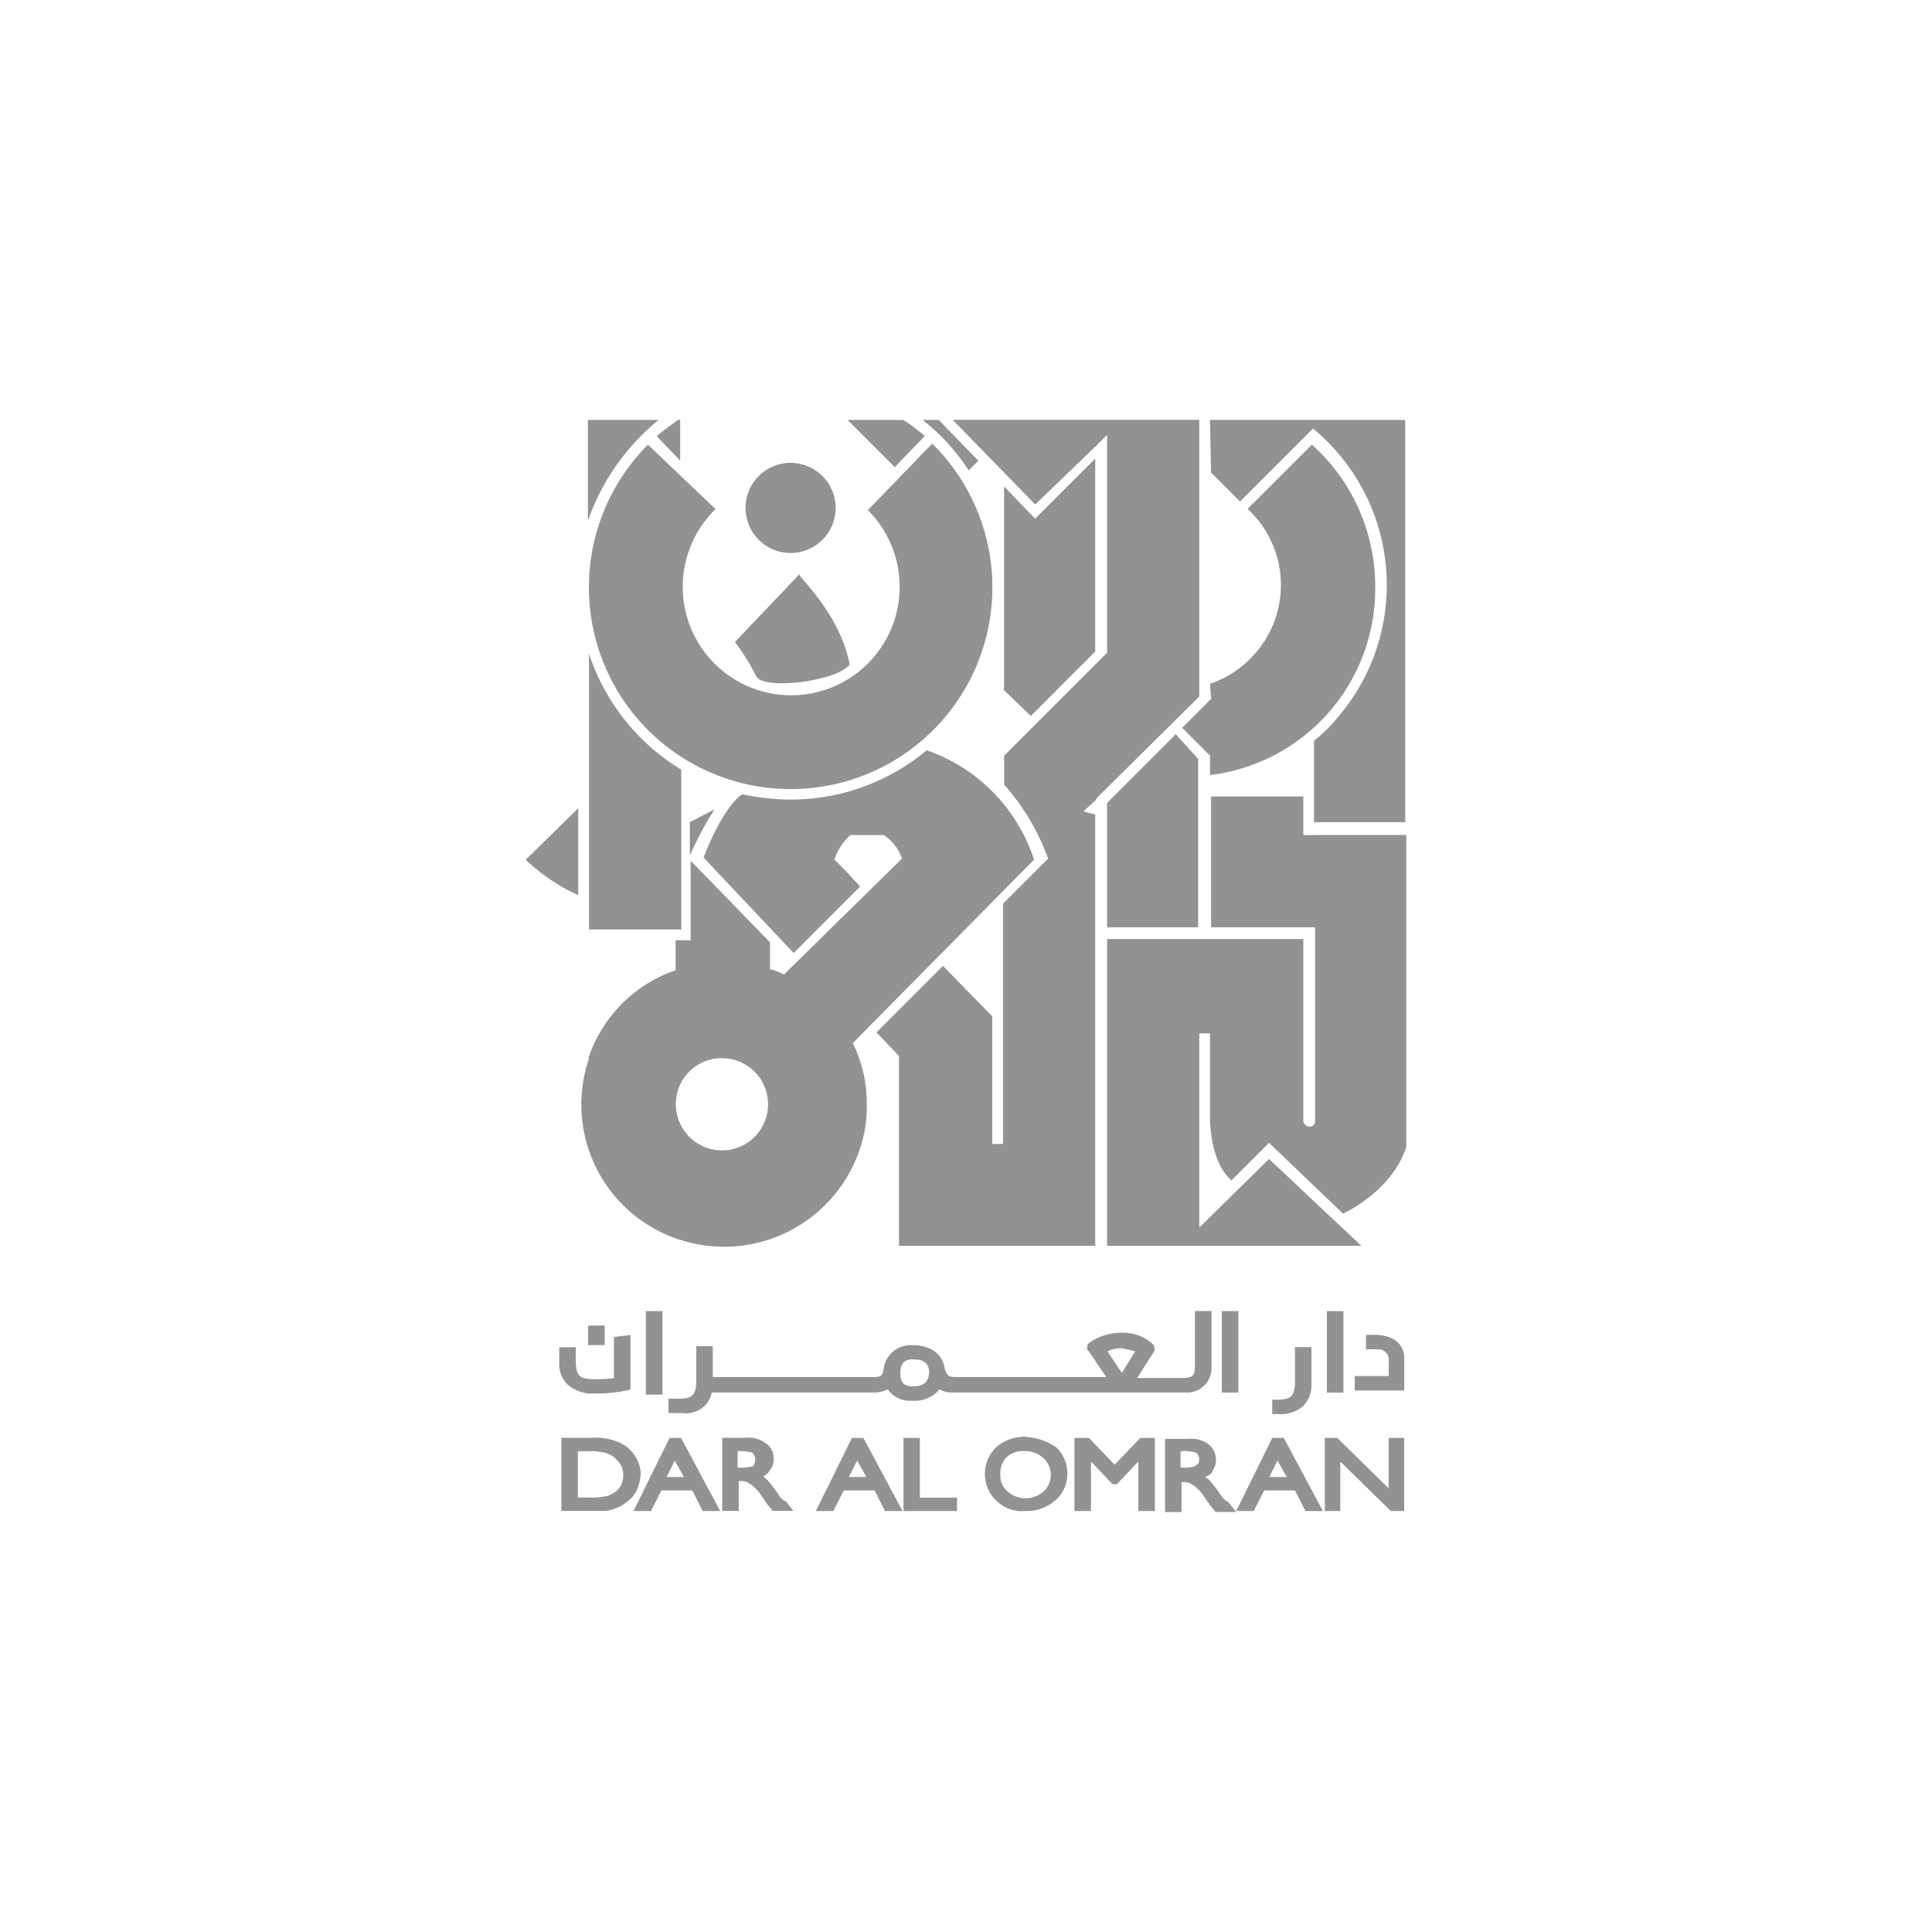
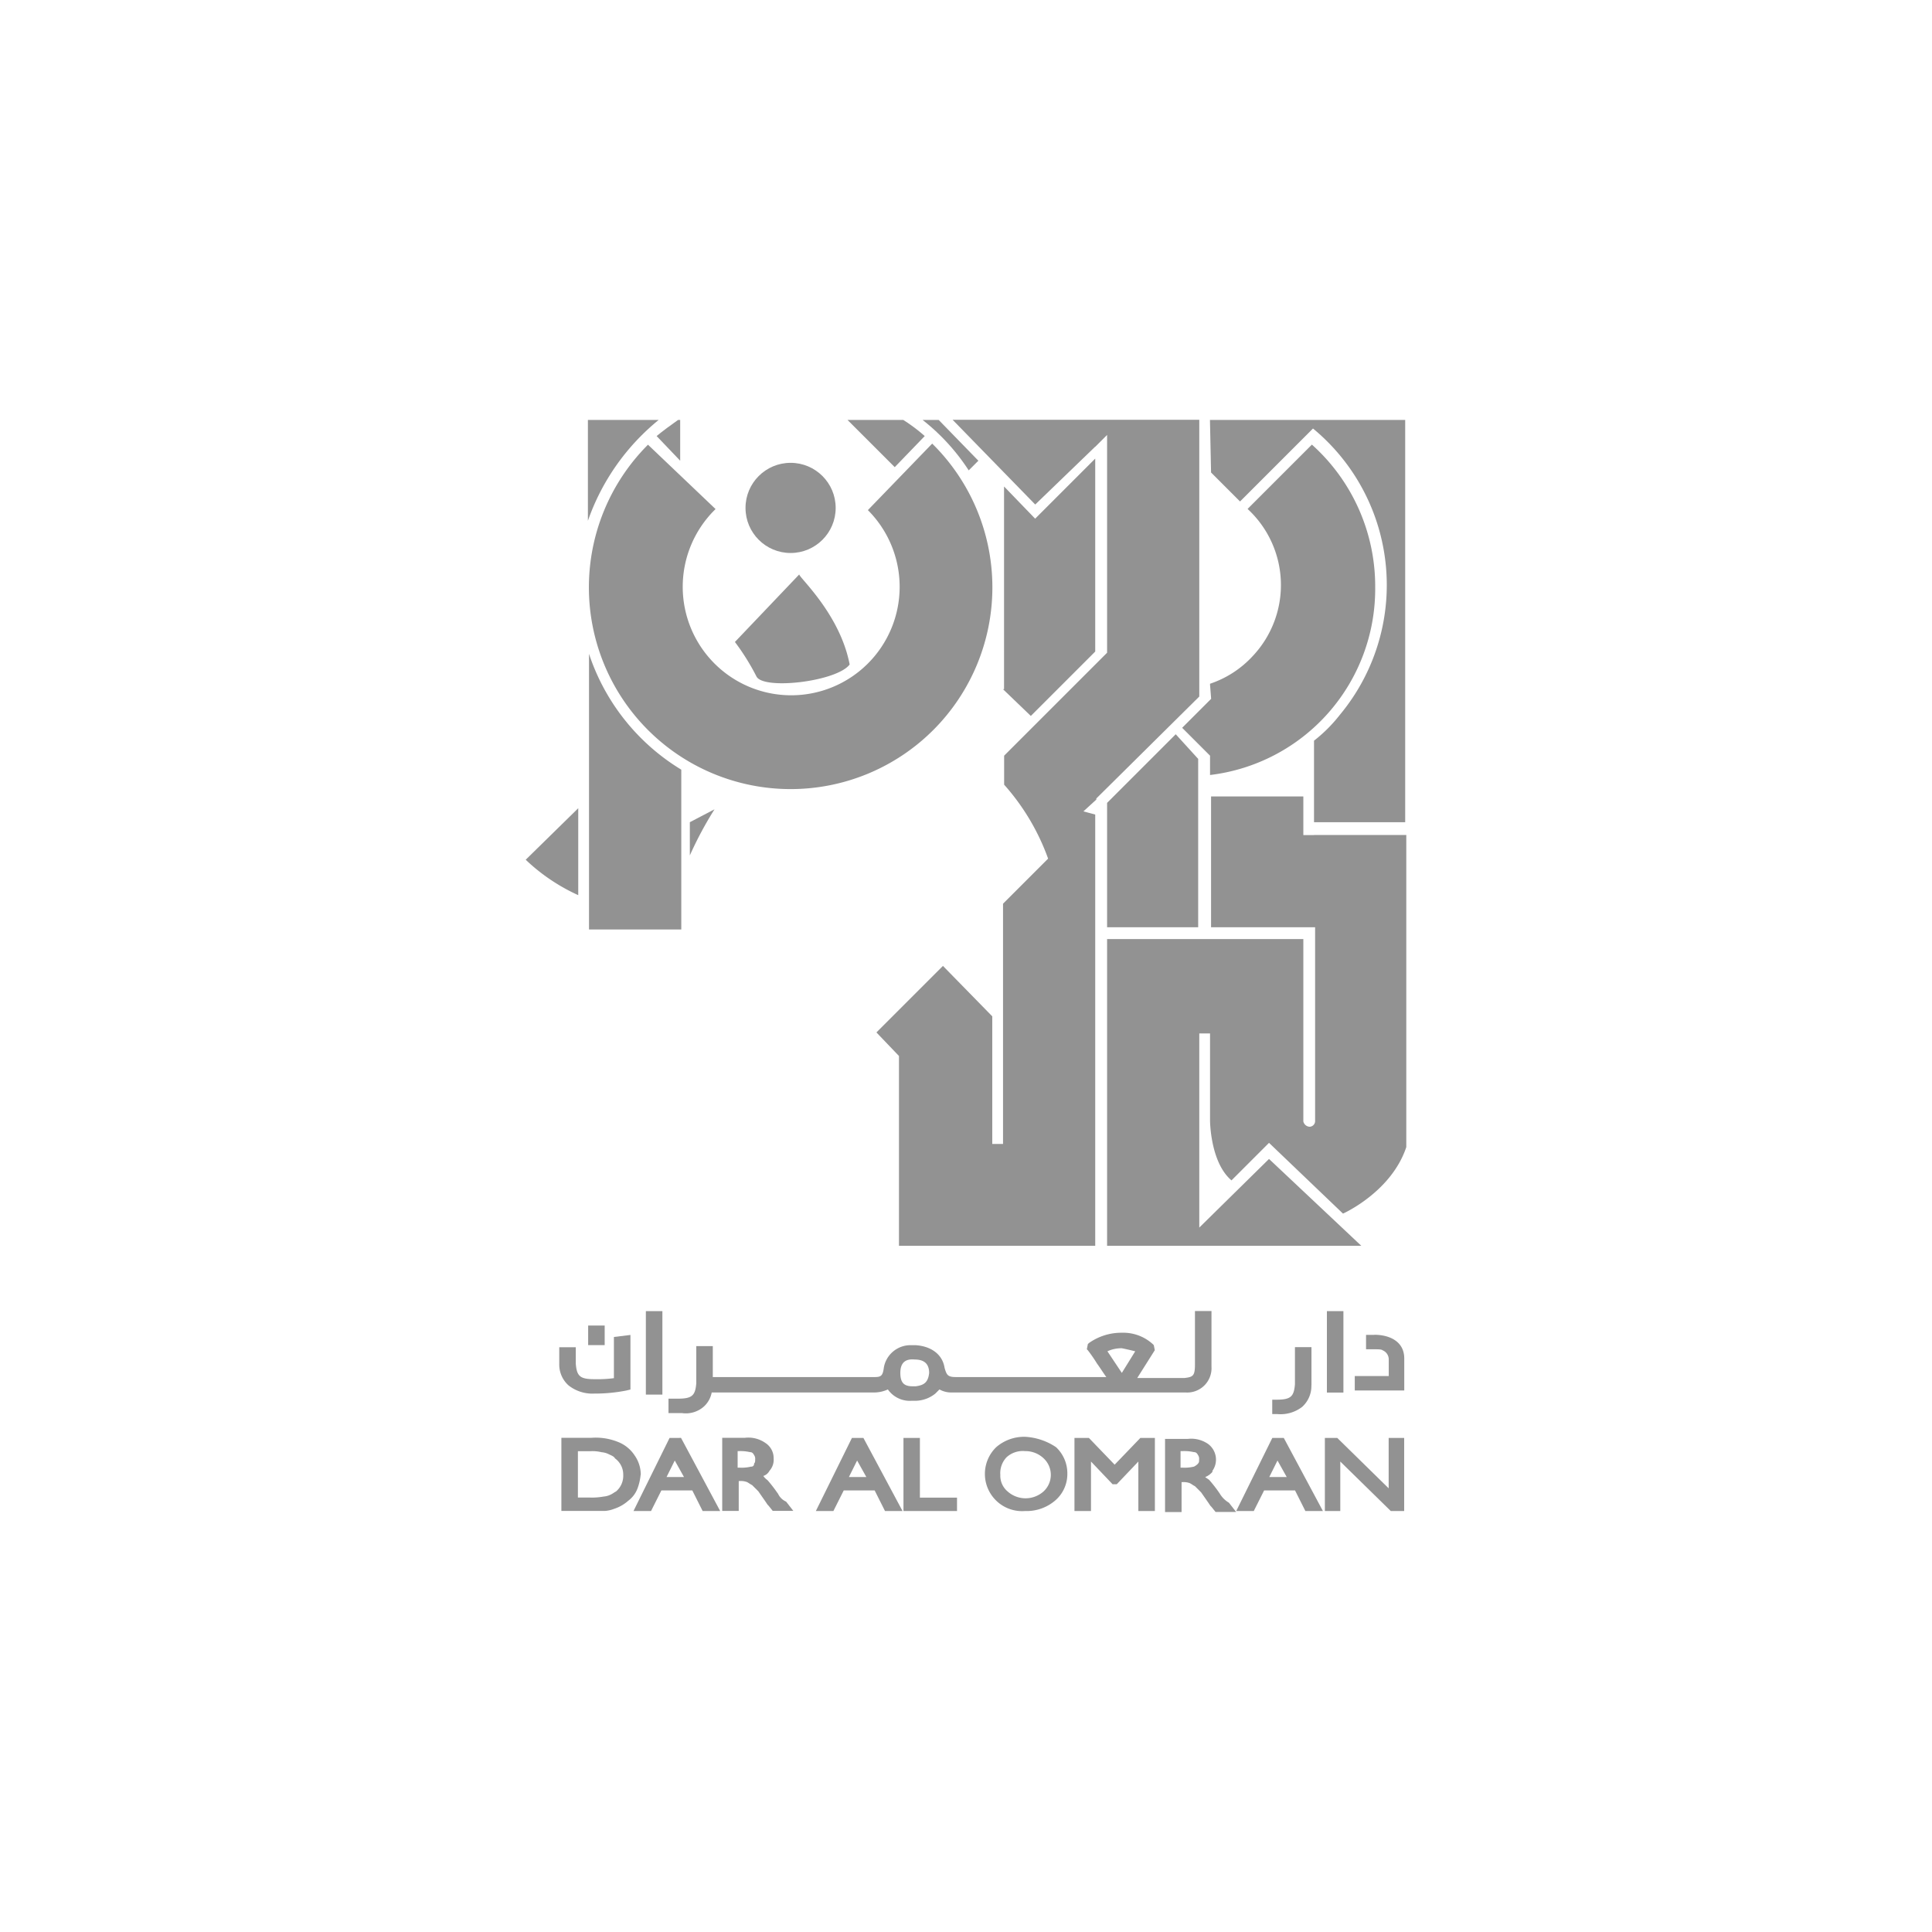
<svg xmlns="http://www.w3.org/2000/svg" id="Artboard_2_copy_15" data-name="Artboard 2 copy 15" width="228" height="228" viewBox="0 0 228 228">
  <g id="Rectangle_24" data-name="Rectangle 24">
    <rect id="Rectangle_163" data-name="Rectangle 163" width="228" height="228" fill="none" />
    <rect id="Rectangle_164" data-name="Rectangle 164" width="227" height="227" transform="translate(0.5 0.5)" fill="none" />
  </g>
  <g id="Group_10354" data-name="Group 10354">
    <path id="Path_402" data-name="Path 402" d="M75.62,174.06a3.98,3.98,0,0,0-.73-2.31,4.131,4.131,0,0,0-1.95-1.58,7.01,7.01,0,0,0-3.16-.49H66.25v8.63h5.11a3.564,3.564,0,0,0,1.09-.24,4.731,4.731,0,0,0,1.7-.97,3.227,3.227,0,0,0,1.09-1.46,6.109,6.109,0,0,0,.36-1.58Zm-2.92,1.95c-.24.12-.36.24-.61.36a2.272,2.272,0,0,1-.85.24,7.562,7.562,0,0,1-1.58.12H68.2v-5.47h1.46a4.641,4.641,0,0,1,1.34.12,2.271,2.271,0,0,1,.85.24c.24.12.61.24.73.49a2.356,2.356,0,0,1,.97,1.95A2.425,2.425,0,0,1,72.7,176.01Z" fill="#929292" />
    <path id="Path_403" data-name="Path 403" d="M79.02,169.69l-4.26,8.63h2.07l1.22-2.43H81.7l1.22,2.43h2.07l-4.62-8.63H79.03Zm-.36,4.62.97-1.95,1.09,1.95H78.65Z" fill="#929292" />
    <path id="Path_404" data-name="Path 404" d="M91.79,176.25a16.344,16.344,0,0,0-1.22-1.58,1.881,1.881,0,0,1-.49-.49,1.23,1.23,0,0,0,.73-.61,1.951,1.951,0,0,0,.49-1.46,2.124,2.124,0,0,0-.97-1.82,3.486,3.486,0,0,0-2.43-.61H85.23v8.63h1.95v-3.53h.12a2.089,2.089,0,0,1,.85.12c.24.12.36.24.61.36l.73.73.85,1.22.24.36.12.12.49.61h2.43l-.85-1.09a1.9,1.9,0,0,1-.97-.97Zm-2.8-3.53a.318.318,0,0,1-.36.36,4.606,4.606,0,0,1-1.34.12h-.24v-1.95h.12a5.07,5.07,0,0,1,1.34.12c.24,0,.36.12.49.36a.735.735,0,0,1,.12.49c0,.24,0,.36-.12.49Z" fill="#929292" />
    <path id="Path_405" data-name="Path 405" d="M100.54,169.69l-4.26,8.63h2.07l1.22-2.43h3.65l1.22,2.43h2.07l-4.62-8.63h-1.34Zm-.36,4.62.97-1.95,1.09,1.95h-2.07Z" fill="#929292" />
    <path id="Path_406" data-name="Path 406" d="M108.56,169.69h-1.94v8.63h6.32v-1.58h-4.38Z" fill="#929292" />
    <path id="Path_407" data-name="Path 407" d="M120.97,169.56a5.033,5.033,0,0,0-3.4,1.22,4.394,4.394,0,0,0,3.4,7.54,5.171,5.171,0,0,0,3.53-1.22,4.108,4.108,0,0,0,1.46-3.16,4.229,4.229,0,0,0-1.34-3.16A7.247,7.247,0,0,0,120.97,169.56Zm2.19,6.44a3.184,3.184,0,0,1-4.26,0,2.425,2.425,0,0,1-.85-1.95,2.724,2.724,0,0,1,.73-2.07,2.836,2.836,0,0,1,2.19-.73,3.117,3.117,0,0,1,2.19.85,2.662,2.662,0,0,1,0,3.9Z" fill="#929292" />
    <path id="Path_408" data-name="Path 408" d="M131.54,172.85l-3.04-3.16h-1.7v8.63h1.95v-5.84l2.55,2.68h.49l2.55-2.68v5.84h1.95v-8.63h-1.71Z" fill="#929292" />
    <path id="Path_409" data-name="Path 409" d="M143.94,176.25a16.346,16.346,0,0,0-1.22-1.58c-.12-.12-.36-.24-.49-.36a2.11,2.11,0,0,0,.85-.61v-.12a2.3,2.3,0,0,0-.49-3.16,3.486,3.486,0,0,0-2.43-.61h-2.67v8.63h1.95v-3.53h.12a2.089,2.089,0,0,1,.85.12c.24.12.36.24.61.36l.73.73.85,1.22.24.36.12.12.49.61h2.43l-.85-1.09A3.072,3.072,0,0,1,143.94,176.25Zm-2.55-3.53a1.589,1.589,0,0,1-.49.36,4.606,4.606,0,0,1-1.34.12h-.24v-1.95h.24a5.07,5.07,0,0,1,1.34.12c.24,0,.36.12.49.36a.735.735,0,0,1,.12.49c0,.24,0,.36-.12.49Z" fill="#929292" />
    <path id="Path_410" data-name="Path 410" d="M150.15,169.69l-4.26,8.63h2.07l1.22-2.43h3.65l1.22,2.43h2.07l-4.62-8.63h-1.34Zm-.36,4.62.97-1.95,1.09,1.95h-2.07Z" fill="#929292" />
    <path id="Path_411" data-name="Path 411" d="M163.88,175.64l-6.07-5.95h-1.46v8.63h1.82v-5.84l5.96,5.84h1.58v-8.63h-1.83Z" fill="#929292" />
    <rect id="Rectangle_165" data-name="Rectangle 165" width="1.95" height="9.85" transform="translate(76.22 154.73)" fill="#929292" />
    <rect id="Rectangle_166" data-name="Rectangle 166" width="1.95" height="2.31" transform="translate(69.41 156.43)" fill="#929292" />
    <path id="Path_412" data-name="Path 412" d="M70.14,164.46a19.138,19.138,0,0,0,3.77-.36l.49-.12v-6.44l-1.95.24v4.86a14.906,14.906,0,0,1-2.31.12c-1.7,0-2.07-.36-2.19-1.82v-1.95H66v1.95a3.292,3.292,0,0,0,1.09,2.55,4.536,4.536,0,0,0,3.04.97Z" fill="#929292" />
    <rect id="Rectangle_167" data-name="Rectangle 167" width="1.95" height="9.61" transform="translate(156.59 154.73)" fill="#929292" />
    <path id="Path_413" data-name="Path 413" d="M162.18,157.53h-.97v1.7h.73c.73,0,1.09,0,1.22.12a1.161,1.161,0,0,1,.73,1.09v1.95h-4.01v1.7h5.84v-3.77c0-2.07-1.82-2.8-3.53-2.8Z" fill="#929292" />
-     <rect id="Rectangle_168" data-name="Rectangle 168" width="1.95" height="9.61" transform="translate(144.19 154.73)" fill="#929292" />
    <path id="Path_414" data-name="Path 414" d="M136.16,158.74l-.12-.12a5.174,5.174,0,0,0-3.65-1.34,6.625,6.625,0,0,0-3.89,1.22l-.12.12-.12.61.12.12a18.01,18.01,0,0,1,1.09,1.58c.36.49.73,1.09,1.09,1.58H112.81c-.97,0-1.09-.24-1.34-1.09-.24-1.58-1.58-2.55-3.4-2.67h-.49a3.193,3.193,0,0,0-3.28,2.67c-.12.97-.36,1.09-1.09,1.09H84.12v-3.65H82.17v4.38c-.12,1.46-.49,1.82-2.19,1.82H78.89v1.7h1.58a3.2,3.2,0,0,0,2.55-.73,2.983,2.983,0,0,0,.97-1.7h19.09a3.891,3.891,0,0,0,1.7-.36,3.16,3.16,0,0,0,2.8,1.34h.49a3.822,3.822,0,0,0,2.31-.85l.49-.49a2.809,2.809,0,0,0,1.34.36h27.72a2.87,2.87,0,0,0,3.04-3.04v-6.57h-1.95v6.32c0,1.34-.24,1.46-1.22,1.58h-5.59l2.07-3.28-.12-.61Zm-28.09,4.86h-.36c-.97,0-1.46-.36-1.46-1.58,0-1.09.49-1.7,1.7-1.58,1.09,0,1.7.49,1.7,1.58-.12,1.22-.73,1.46-1.58,1.58Zm24.32-1.58-1.7-2.55a3.922,3.922,0,0,1,1.7-.36c.61.12,1.09.24,1.58.36Z" fill="#929292" />
    <path id="Path_415" data-name="Path 415" d="M154.77,163.48v-4.5h-1.95v4.38c-.12,1.46-.49,1.82-2.19,1.82h-.49v1.7h.61a4.179,4.179,0,0,0,2.92-.85,3.306,3.306,0,0,0,1.09-2.55Z" fill="#929292" />
    <path id="Path_416" data-name="Path 416" d="M84.44,60.07l-7.97-7.59a23.808,23.808,0,1,0,33.67,0l-.13-.13-7.59,7.85a12.8,12.8,0,1,1-18.1,0l.13-.13Z" fill="#929292" />
    <path id="Path_417" data-name="Path 417" d="M80.27,54.37V49.56h-.25c-.89.63-1.77,1.27-2.53,1.9Z" fill="#929292" />
    <path id="Path_418" data-name="Path 418" d="M77.73,49.56H69.38v11.9a26.655,26.655,0,0,1,8.35-11.9Z" fill="#929292" />
    <path id="Path_419" data-name="Path 419" d="M84.32,95.51l-2.91,1.52v3.92a43.156,43.156,0,0,1,2.91-5.44Z" fill="#929292" />
    <path id="Path_420" data-name="Path 420" d="M100.27,78.42c-1.14-5.95-5.95-10.25-5.95-10.63l-7.59,7.97a27.631,27.631,0,0,1,2.53,4.05c.76,1.65,9.49.63,11.01-1.39Z" fill="#929292" />
    <circle id="Ellipse_16" data-name="Ellipse 16" cx="5.32" cy="5.32" r="5.32" transform="translate(87.98 54.62)" fill="#929292" />
    <path id="Path_421" data-name="Path 421" d="M139.51,85.89l3.29,3.29v2.28a22.117,22.117,0,0,0,19.49-22.15,22.46,22.46,0,0,0-7.47-16.84l-7.59,7.59a12.22,12.22,0,0,1,.63,17.34,12.048,12.048,0,0,1-5.06,3.29v.13l.13,1.65-3.42,3.42Z" fill="#929292" />
    <path id="Path_422" data-name="Path 422" d="M130.65,94.75v14.68H141.4V89.56l-2.65-2.91Z" fill="#929292" />
    <path id="Path_423" data-name="Path 423" d="M114.32,55.51l1.14-1.14-4.68-4.81h-1.9A24.508,24.508,0,0,1,114.32,55.51Z" fill="#929292" />
    <path id="Path_424" data-name="Path 424" d="M109.13,51.46a19.892,19.892,0,0,0-2.53-1.9h-6.58l5.57,5.57Z" fill="#929292" />
    <path id="Path_425" data-name="Path 425" d="M155.08,98.55h-1.27V93.99H142.92v15.44H155.2v22.91a.675.675,0,0,1-.63.63.8.8,0,0,1-.76-.63V110.82H130.65v36.2h30l-10.89-10.25-8.23,8.1V121.96h1.27v10.25s0,4.94,2.53,7.09l4.43-4.43,8.73,8.35s5.7-2.53,7.47-7.85V98.54H155.07Z" fill="#929292" />
    <path id="Path_426" data-name="Path 426" d="M129.25,76.9V54.12l-7.09,7.09-3.67-3.8V81.33h-.13l3.29,3.16,7.59-7.59Z" fill="#929292" />
    <path id="Path_427" data-name="Path 427" d="M146.34,59.18l8.48-8.48.13-.13a23.947,23.947,0,0,1,3.16,33.8,17.492,17.492,0,0,1-3.04,3.04v9.62h10.76V49.56H142.79l.13,6.2,3.42,3.42Z" fill="#929292" />
    <path id="Path_428" data-name="Path 428" d="M129.25,52.73l.13-.13.38-.38.89-.89v25.7L118.5,89.18V92.6a26.655,26.655,0,0,1,5.19,8.73l-5.32,5.32V135H117.1V119.94l-5.82-5.95-7.85,7.85,2.66,2.78v22.4h23.16V96.13l-1.39-.38,1.52-1.39v-.13L141.53,82.2V49.54H112.42l9.75,10,7.09-6.84Z" fill="#929292" />
-     <path id="Path_429" data-name="Path 429" d="M80.14,146.27a16.878,16.878,0,0,0,21.14-10.13,15.262,15.262,0,0,0,1.01-5.82,15.885,15.885,0,0,0-1.65-7.22l21.39-21.65a20.328,20.328,0,0,0-12.66-12.91,25.088,25.088,0,0,1-16.08,5.82,28.116,28.116,0,0,1-5.7-.63c-2.41,1.65-4.56,7.47-4.56,7.47l10.63,11.27,7.85-7.85s-2.78-3.04-3.04-3.16a6.461,6.461,0,0,1,1.9-2.91h3.92a5.27,5.27,0,0,1,2.15,2.78L92.52,115a8.581,8.581,0,0,0-1.65-.63v-3.16s-8.35-8.61-9.37-9.62v9.37H79.73v3.54a16.488,16.488,0,0,0-10.25,10.25V125a16.767,16.767,0,0,0,10.63,21.27Zm5.06-21.39a5.44,5.44,0,1,1-5.44,5.44A5.4,5.4,0,0,1,85.2,124.88Z" fill="#929292" />
    <path id="Path_430" data-name="Path 430" d="M68.24,95.38l-6.2,6.08a22.406,22.406,0,0,0,6.2,4.18V95.39Z" fill="#929292" />
    <path id="Path_431" data-name="Path 431" d="M69.51,77.16v32.53H80.4V90.83A25.279,25.279,0,0,1,69.51,77.16Z" fill="#929292" />
  </g>
</svg>